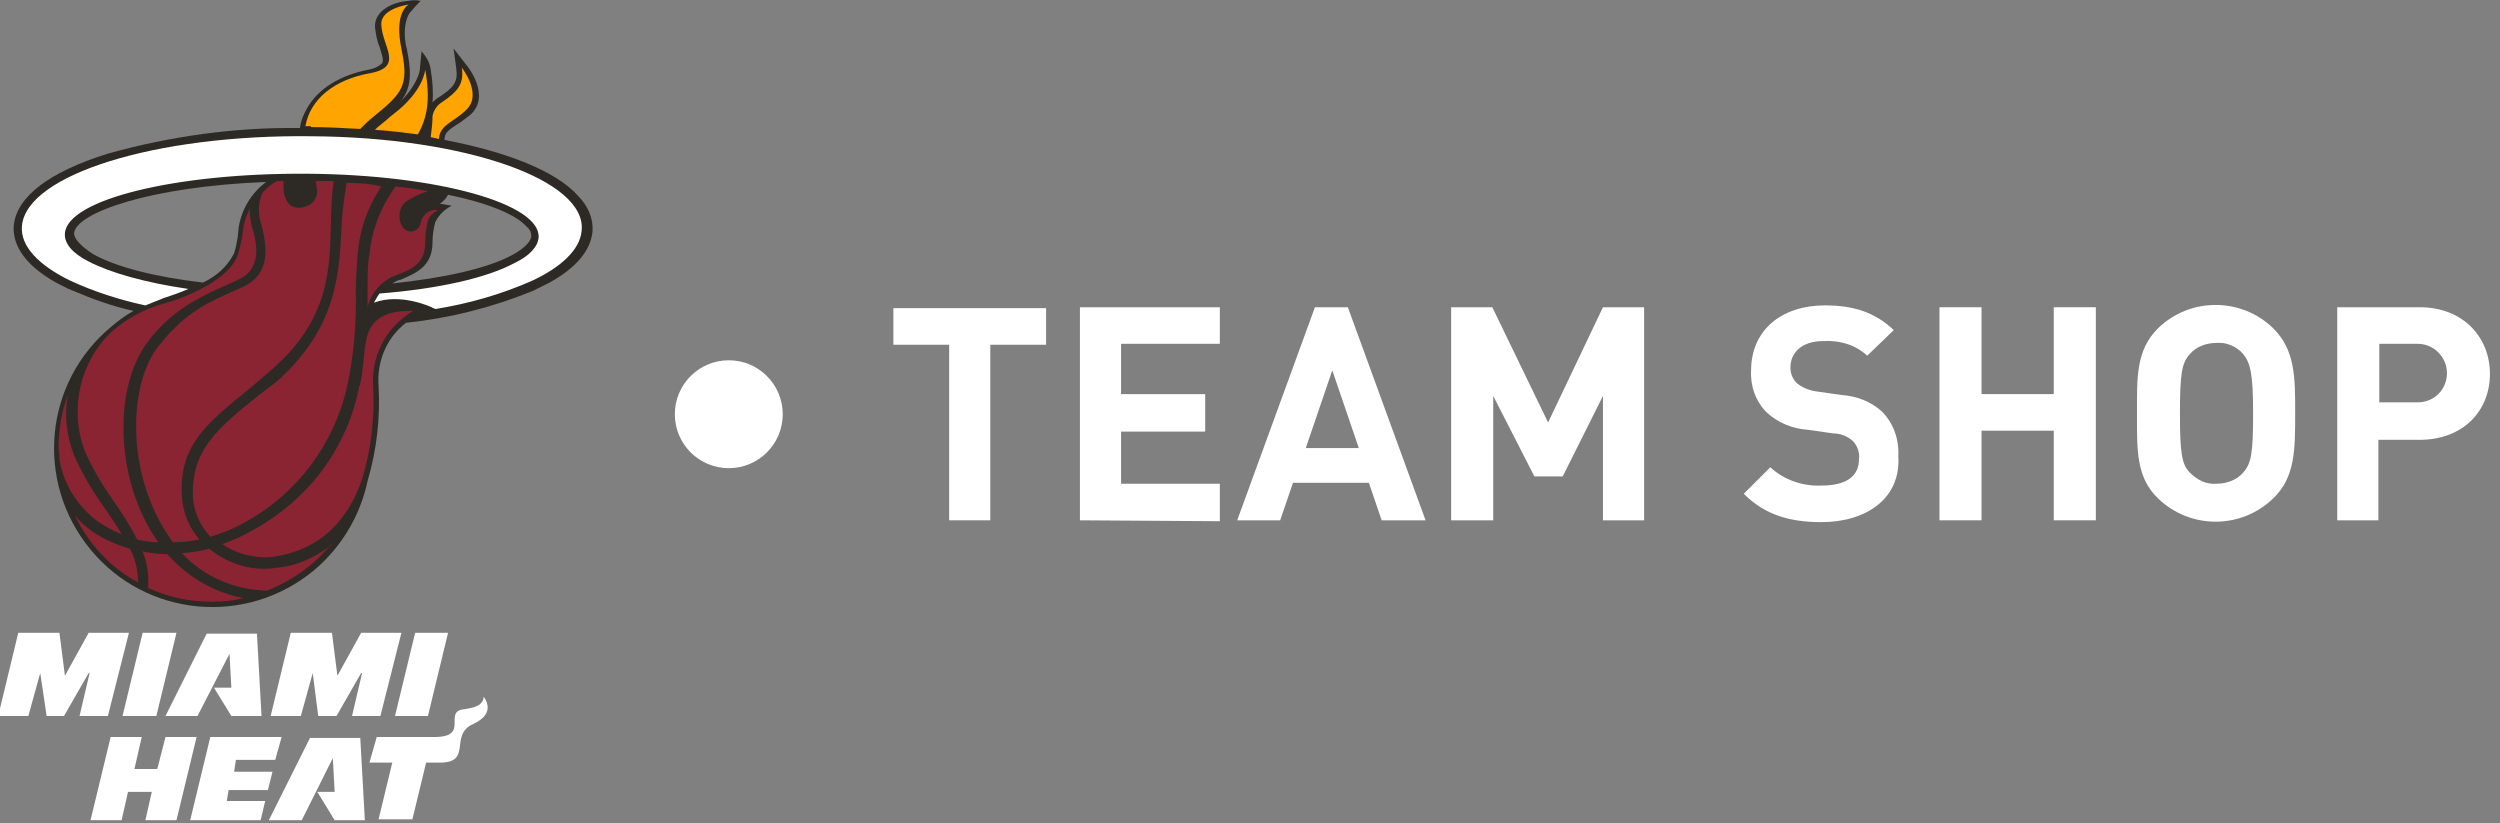
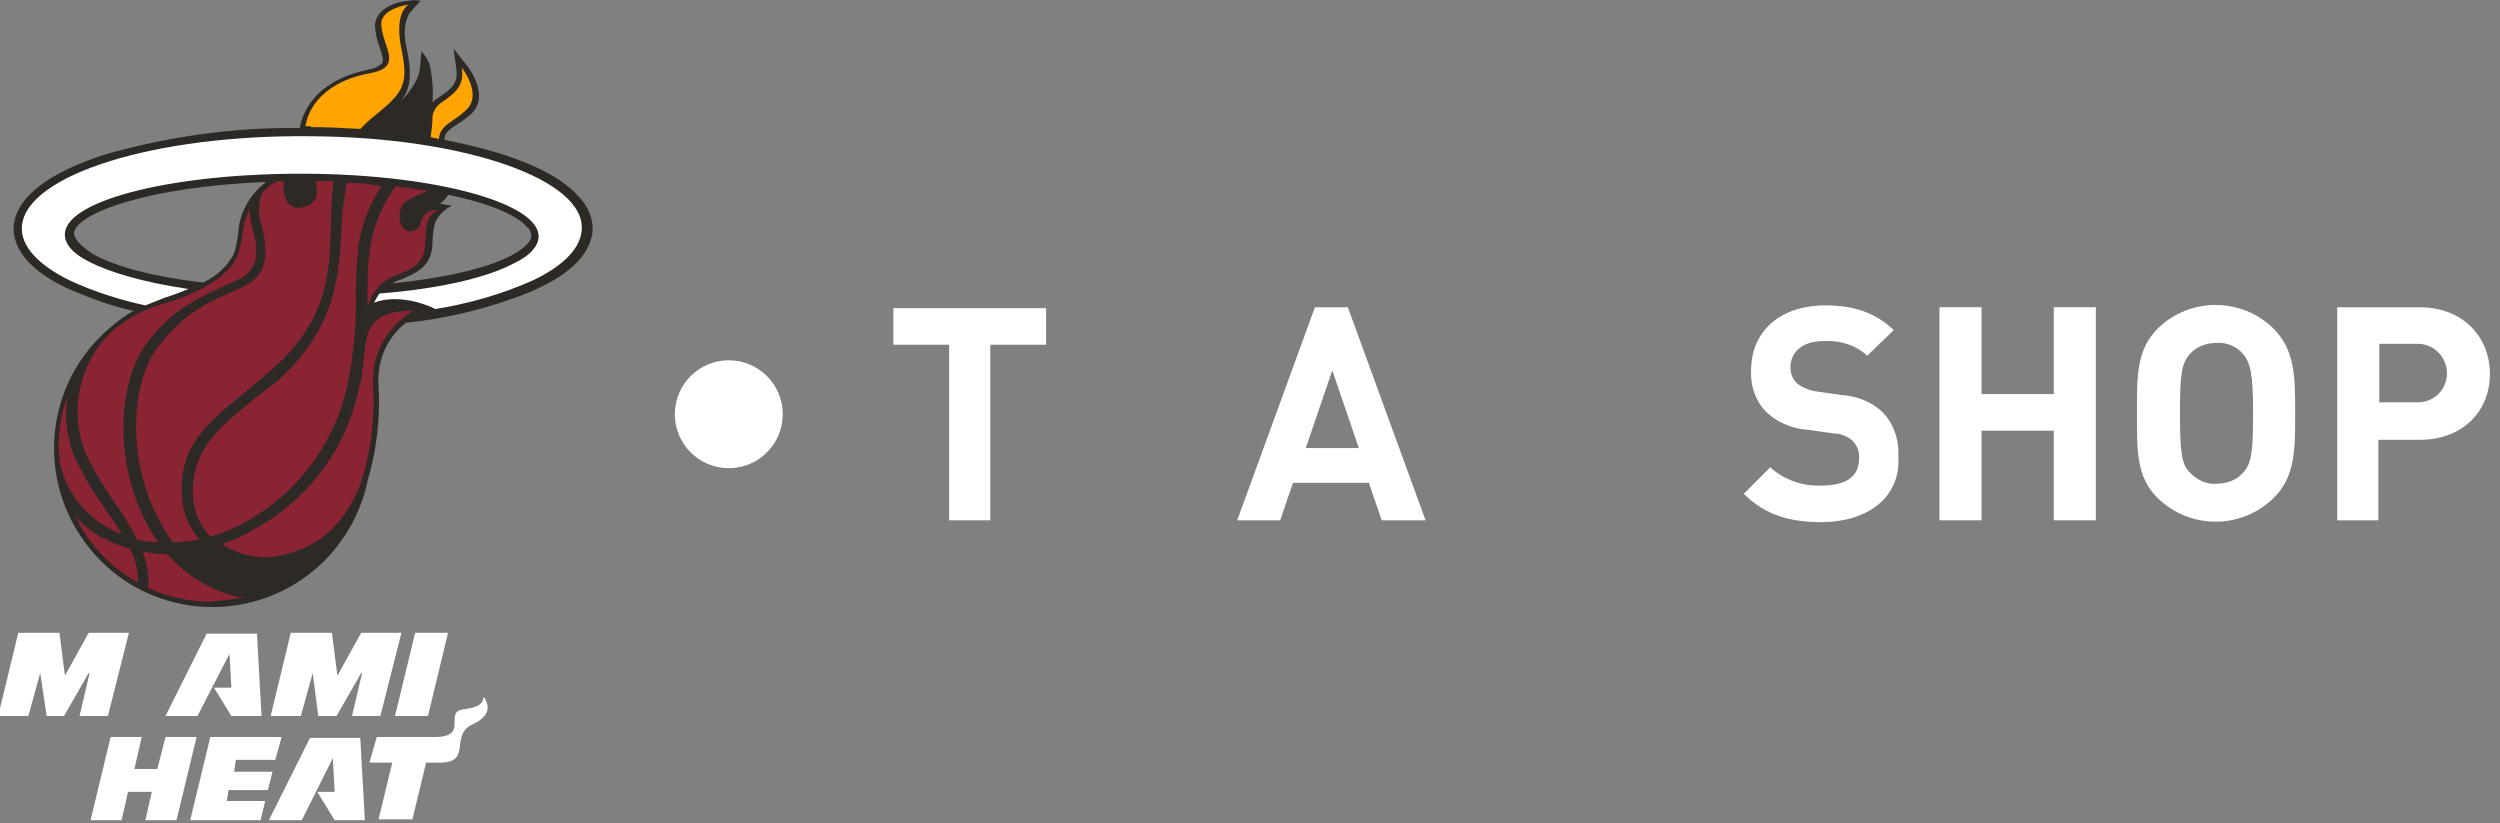
<svg xmlns="http://www.w3.org/2000/svg" version="1.1" id="Layer_1" x="0px" y="0px" viewBox="0 0 273.4 90" style="enable-background:new 0 0 273.4 90;" xml:space="preserve">
  <rect x="0" y="0" width="273.4" height="90" fill="#808080" stroke="none" />
  <style type="text/css">
	.st0{fill:#FFFFFF;}
	.st1{fill:#2D2A26;}
	.st2{fill:#8A2432;}
	.st3{fill:#FFA400;}
</style>
  <g id="HEAT">
    <path class="st0" d="M108.3,37.7v19.2h-4.5V37.7h-6.1v-4h16.7v4H108.3z" />
-     <path class="st0" d="M118.1,56.9V33.6h15.3v4h-10.8v5.5h9.2v4.1h-9.2v5.7h10.8v4.1L118.1,56.9z" />
    <path class="st0" d="M151.1,56.9l-1.4-4.1h-8.3l-1.4,4.1h-4.7l8.5-23.3h3.6l8.5,23.3H151.1z M145.7,40.5l-2.9,8.5h5.8L145.7,40.5z" />
-     <path class="st0" d="M175.3,56.9V43.3l-4.4,8.8h-3.1l-4.5-8.8v13.6h-4.6V33.6h4.5l6.1,12.6l6-12.6h4.5v23.3H175.3z" />
    <path class="st0" d="M199.2,57.1c-3.5,0-6.2-0.8-8.5-3.1l2.9-2.9c1.5,1.4,3.6,2.1,5.6,2c2.7,0,4.1-1,4.1-2.9c0.1-0.7-0.2-1.5-0.7-2   c-0.6-0.5-1.3-0.8-2.1-0.8l-2.8-0.4c-1.7-0.1-3.3-0.8-4.5-1.9c-1.2-1.2-1.8-2.9-1.7-4.6c0-4.2,3.1-7.1,8.1-7.1   c3.2,0,5.5,0.8,7.5,2.7l-2.9,2.8c-1.3-1.2-3-1.7-4.8-1.6c-2.4,0-3.6,1.3-3.6,2.9c0,0.6,0.2,1.2,0.7,1.7c0.6,0.5,1.4,0.8,2.1,0.9   l2.8,0.4c1.6,0.1,3.2,0.7,4.4,1.8c1.3,1.3,1.9,3.1,1.8,4.9C207.9,54.5,204.1,57.1,199.2,57.1z" />
    <path class="st0" d="M224.6,56.9v-9.8h-7.9v9.8h-4.6V33.6h4.6v9.5h7.9v-9.5h4.6v23.3H224.6z" />
    <path class="st0" d="M248.6,54.5c-3.5,3.4-9.1,3.4-12.6,0c-2.4-2.3-2.3-5.3-2.3-9.3s-0.1-6.9,2.3-9.3c3.5-3.4,9.1-3.4,12.6,0   c2.4,2.4,2.4,5.3,2.4,9.3S251,52.2,248.6,54.5z M245.3,38.7c-0.7-0.8-1.8-1.3-2.9-1.2c-1.1,0-2.2,0.4-2.9,1.2   c-0.9,1-1.1,2.1-1.1,6.5s0.2,5.6,1.1,6.5c0.8,0.8,1.8,1.3,2.9,1.2c1.1,0,2.2-0.4,2.9-1.2c0.9-1,1.1-2.1,1.1-6.5   S246.1,39.7,245.3,38.7z" />
    <path class="st0" d="M264.6,48.1h-4.5v8.8h-4.5V33.6h9c4.8,0,7.7,3.3,7.7,7.3S269.4,48.1,264.6,48.1z M264.4,37.6h-4.2V44h4.2   c1.8,0,3.2-1.4,3.2-3.2C267.6,39.1,266.2,37.6,264.4,37.6z" />
    <circle class="st0" cx="79.7" cy="45.3" r="5.9" />
    <path class="st1" d="M63.2,21.4c-2.4-2.7-7.8-4.8-14.6-6.1c0-0.8,0.5-1.1,1.4-1.7c0.5-0.3,1-0.7,1.5-1.1c2.2-2.1-0.4-5.3-0.5-5.4   l-1.4-1.8l0.3,2.2c0.2,1.5-0.3,2.1-2,3.2c-0.2,0.1-0.4,0.3-0.6,0.5c0.1-1.2,0-2.4-0.2-3.6c-0.1-0.8-0.5-1.4-1-2l-0.2,2.1   c0,0-0.2,1.6-2.3,3.6c0.2-0.2,0.4-0.4,0.5-0.6c1-1.5,0.8-3.3,0.4-5.3l-0.1-0.4C44,2.8,44.6,1.5,45,1.2c0.3-0.4,1-1.1,1-1.1   c-0.5-0.1-0.9-0.1-1.4,0C43.2,0.2,41,1,41,2.9c0.1,0.8,0.2,1.5,0.5,2.2c0.2,0.7,0.5,1.4,0.3,1.8c-0.4,0.4-0.9,0.6-1.4,0.7   c-3.2,0.6-5.6,2.1-6.8,4.2c-0.4,0.7-0.7,1.4-0.8,2.2c-7.1-0.1-14.2,0.9-21,2.8c-6.4,2-10,4.7-10.3,7.9c-0.1,1.6,0.6,4,4.8,6.3l0,0   l1.2,0.6l0,0L8,31.8h0c2.1,0.9,4.3,1.7,6.6,2.2c-0.9,0.5-1.7,1.1-2.4,1.7c-7.4,6.1-8.4,17-2.3,24.4s17,8.4,24.4,2.3   c3-2.5,5.1-6,5.9-9.8c1-3.4,1.4-6.9,1.2-10.4c-0.2-2.7,0.9-5.3,3-6.9c4.8-0.5,9.5-1.7,13.9-3.5l0,0l0.6-0.3l0,0l1.2-0.6l0,0   c2.9-1.6,4.5-3.5,4.7-5.6C64.9,23.9,64.3,22.5,63.2,21.4z M57.6,24.8c0.3,0.2,0.5,0.6,0.5,1c0,0.6-0.8,1.4-2.1,2.1l0,0   c-2.8,1.5-7.5,2.5-13.1,3.1c0.3-0.2,0.5-0.3,0.8-0.4h0.1c1.6-0.7,3.5-1.4,3.5-4.1c0-0.7,0.1-1.5,0.3-2.2c0.4-0.8,1-1.4,1.8-1.8   l-1.1-0.2h-0.2c0.4-0.3,0.7-0.6,0.9-1C53.4,22.2,56.5,23.5,57.6,24.8z M8.1,25.5c0.2-2.2,8.2-5.1,21-5.6c-1.6,1.2-2.7,3-3,5l-0.1,1   c-0.1,0.6-0.2,1.2-0.4,1.8c-0.7,1.4-1.9,2.5-3.4,3.2c-5.2-0.6-9.5-1.7-12-3.1l0,0C8.8,26.9,8.1,26.1,8.1,25.5z" />
-     <polygon class="st0" points="17.1,78.3 19.3,69.2 15.6,69.2 13.4,78.3  " />
    <path class="st0" d="M25.1,71.5l0.2,3.7h-1.9l1.9,3.1h3.3l-0.5-9h-5.5c0,0-4.5,9-4.5,9h3.5L25.1,71.5L25.1,71.5z" />
    <polygon class="st0" points="16.6,86.6 15.9,89.7 19.3,89.7 21.5,80.6 18.1,80.6 17.2,84.1 14.7,84.1 15.5,80.6 12.1,80.6    9.9,89.7 13.3,89.7 14,86.6  " />
    <polygon class="st0" points="24.8,87.6 25,86.4 29.3,86.4 29.8,84.4 25.6,84.4 25.8,83.1 30.1,83.1 30.8,80.6 23,80.6 20.8,89.7    28.5,89.7 29,87.6  " />
    <polygon class="st0" points="46.8,78.3 49,69.2 45.4,69.2 43.2,78.3  " />
    <path class="st0" d="M52.9,76.2c0.5,0.7,1,2-1.2,3c-2.6,1.2,0,4.2-3.6,4.2h-1.5l-1.5,6.2h-3.7l1.5-6.2h-2.5l0.8-2.8h6.3   c3.8,0,1.1-2.6,3-3C51.9,77.4,52.8,77.2,52.9,76.2z" />
    <polygon class="st0" points="7.1,73.9 6.5,69.2 2,69.2 -0.2,78.3 3.1,78.3 4.4,73.6 4.4,73.6 5.1,78.3 7,78.3 9.7,73.6 9.8,73.6    8.7,78.3 11.8,78.3 14.1,69.2 9.7,69.2 7.1,73.9  " />
    <polygon class="st0" points="36.9,73.9 36.3,69.2 31.8,69.2 29.6,78.3 32.9,78.3 34.2,73.6 34.2,73.6 34.8,78.3 36.8,78.3    39.5,73.6 39.6,73.6 38.5,78.3 41.6,78.3 43.9,69.2 39.5,69.2 36.9,73.9  " />
    <path class="st0" d="M36.4,82.9l0.2,3.7h-1.9l1.9,3.1h3.3l-0.5-9h-5.5c0,0-4.5,9-4.5,9H33L36.4,82.9L36.4,82.9z" />
    <path class="st2" d="M6.5,50.3c0.5,2.8,2.1,5.2,4.3,6.8c0.8,0.5,1.6,1,2.5,1.3c-0.6-1-1.2-1.9-1.9-2.9c-1.3-1.8-2.4-3.7-3.3-5.7   c-0.8-2.1-1.1-4.3-0.7-6.5l0,0c-0.7,1.8-1,3.8-1,5.8C6.5,49.5,6.5,49.9,6.5,50.3L6.5,50.3z" />
    <path class="st2" d="M9.3,49.4c0.9,2,2,3.8,3.2,5.5c0.9,1.3,1.8,2.7,2.5,4.1c0.8,0.2,1.6,0.3,2.3,0.3c-0.9-1.3-1.6-2.6-2.2-4.1   c-2.4-6-2.1-13.4,0.9-17.6c1.5-2.1,3.5-3.8,5.8-5c2-1.1,3.3-1.5,4.6-2.2s2.2-2.3,1.2-5.4c-0.2-0.7-0.3-1.5-0.3-2.2   c-0.3,0.7-0.6,1.4-0.7,2.2l0,0c-0.1,1-0.3,1.9-0.6,2.9c-1.2,3.2-7.2,5.1-8.1,5.3c-2.1,0.6-4,1.6-5.6,3C8.8,39.4,7.5,44.7,9.3,49.4z   " />
    <path class="st2" d="M34.5,19.8c0.1,0.2,0.1,0.4,0.1,0.6c0.3,0.9-0.2,1.9-1.2,2.2c-0.1,0-0.3,0.1-0.4,0.1c-1.5,0.2-1.9-1-2-2   c0-0.3,0-0.6,0-0.9h-0.7c-0.6,0.3-1.2,0.8-1.6,1.3c-0.5,1.1-0.5,2.4-0.1,3.5c0.9,3.5,0.5,5.7-2.3,6.9c-3.6,1.6-5.9,2.5-9,6.4   c-1.5,1.9-2.3,4.9-2.4,8c-0.1,3,0.4,6,1.5,8.8c0.6,1.6,1.5,3.2,2.5,4.6c1,0,1.9-0.1,2.9-0.3c-1.1-1.3-1.8-2.9-1.9-4.6   c-0.4-5.7,2.7-8.1,7.5-12l2.1-1.8c8.5-7.2,6-14.5,7-20.8L34.5,19.8z" />
    <path class="st2" d="M37.9,20c-0.2,1.3-0.4,2.6-0.5,3.9c-0.3,5.5-0.2,11.6-7.1,17.8l-2.1,1.6c-4.6,3.7-7.3,6-7.1,11.1   c0.1,1.6,0.8,3.1,1.9,4.3c1.3-0.4,2.6-0.9,3.8-1.6c5.7-3.1,9.8-8.6,11.2-15c0.7-3.4,1-6.8,0.9-10.2c0-1.4,0.2-4,0.2-4   c0.2-2.6,1-5,2.4-7.2l0.2-0.3C40.6,20.1,39.3,20,37.9,20z" />
    <path class="st2" d="M40,37.5L40,37.5c-0.2,1-0.2,2.1-0.4,3.2c0,0.4-0.1,0.8-0.2,1.2c0,0.1,0,0.2-0.1,0.3C38,49,33.7,54.7,27.6,58   c-1,0.6-2.1,1.1-3.3,1.5c1.6,1.1,3.6,1.6,5.5,1.4c5.7-0.8,8.4-4.5,9.8-8.5c1-3.3,1.4-6.8,1.2-10.2c-0.2-3.4,1.5-6.5,4.4-8.2   C41.5,33.9,40.3,35.4,40,37.5z" />
-     <path class="st2" d="M36.2,59.6c-1.7,1.4-3.8,2.3-6,2.5c-2.6,0.4-5.2-0.4-7.2-2L22.9,60c-1,0.3-2,0.4-3,0.5c2.4,2.6,5.8,4,9.3,4.1   h0c2.7-1.1,5.2-2.8,7-5.1L36.2,59.6z" />
    <path class="st2" d="M15.1,63.7c0-1.3-0.3-2.6-0.9-3.7c-1.4-0.4-2.8-1-4-1.8c-0.7-0.5-1.4-1.1-2-1.8l0,0   C9.7,59.5,12.1,62.1,15.1,63.7L15.1,63.7z" />
-     <path class="st2" d="M26.6,65.4c-3.2-0.6-6.1-2.3-8.3-4.8c-0.9,0-1.8-0.1-2.7-0.3c0.5,1.3,0.7,2.6,0.6,4l0,0c2.2,1,4.5,1.5,6.9,1.5   C24.3,65.8,25.5,65.7,26.6,65.4L26.6,65.4z" />
+     <path class="st2" d="M26.6,65.4c-3.2-0.6-6.1-2.3-8.3-4.8c-0.9,0-1.8-0.1-2.7-0.3c0.5,1.3,0.7,2.6,0.6,4l0,0c2.2,1,4.5,1.5,6.9,1.5   L26.6,65.4z" />
    <path class="st2" d="M46,24.4c-0.1,0.6-0.7,1-1.3,0.9c-0.3-0.1-0.5-0.2-0.7-0.5c-0.5-0.8-0.4-1.9,0.2-2.6c0.8-0.6,1.7-1,2.6-1.3   l0,0c-1.1-0.2-2.3-0.4-3.6-0.5l0,0.1l-0.3,0.4c-1.4,2.1-2.3,4.5-2.5,7l-0.1,0.5c-0.1,1.1-0.1,2.2-0.1,3.4v0.6c0,0.5,0,0.9,0,1.4   l0,0c0-0.2,0-0.3,0-0.2c0.4-1.6,1.5-2.9,3.1-3.5c1.6-0.6,3.2-1.2,3.2-3.6c0-0.8,0.1-1.7,0.3-2.4c0.2-0.5,0.6-0.9,1.1-1.1   C47.1,22.8,46.2,23.4,46,24.4z" />
    <path class="st3" d="M48,15.2c0.1-1.6,1.6-1.8,3-3.2c1.8-1.7-0.5-4.6-0.5-4.6c0.3,1.9-0.6,2.7-2.2,3.8c-0.5,0.3-0.9,0.9-1,1.5   c0,0.8-0.1,1.5-0.2,2.3L48,15.2z" />
-     <path class="st3" d="M43,12.5c-0.4,0.3-0.8,0.7-1.2,1S41.2,14,41,14.2c1.6,0.1,3.2,0.3,4.7,0.5c1-1.8,1.4-3.7,0.8-7.1   C46.5,7.7,46.3,10,43,12.5z" />
    <path class="st3" d="M34,13.9c1.8,0,3.6,0.1,5.4,0.2l0.2-0.2c1.2-1.3,3-2.3,4-3.8s0.6-3.2,0.2-5.3c-0.6-3.6,0.9-4.3,0.9-4.3   s-3.1,0.4-3,2.2c0.1,2.4,2.5,4.6-1.2,5.3c-4,0.7-6.6,2.9-7.1,5.8H34z" />
    <path class="st0" d="M34,14.9c-17-0.2-31.1,4.2-31.6,9.8c-0.2,2.2,1.8,4.3,5.3,6c2.6,1.2,5.4,2.1,8.2,2.7c0.7-0.3,1.3-0.5,2-0.8   c0.9-0.3,1.8-0.6,2.7-1c-4.8-0.7-8.6-1.8-10.9-3c-1.8-0.9-2.7-2-2.6-3.1c0.3-3.7,12.2-6.6,26.5-6.5s25.6,3.3,25.3,7   c-0.1,1-1,2-2.7,2.8c-3,1.6-8.3,2.8-14.7,3.3c-0.2,0.3-0.4,0.6-0.6,1c2.9-1.1,6.3,0.5,6.3,0.5c0.1,0.1,0.3,0.1,0.4,0.2   c3.7-0.6,7.2-1.6,10.6-3.1c3.2-1.5,5.2-3.4,5.4-5.4C64.3,19.7,50.9,15,34,14.9z" />
  </g>
</svg>